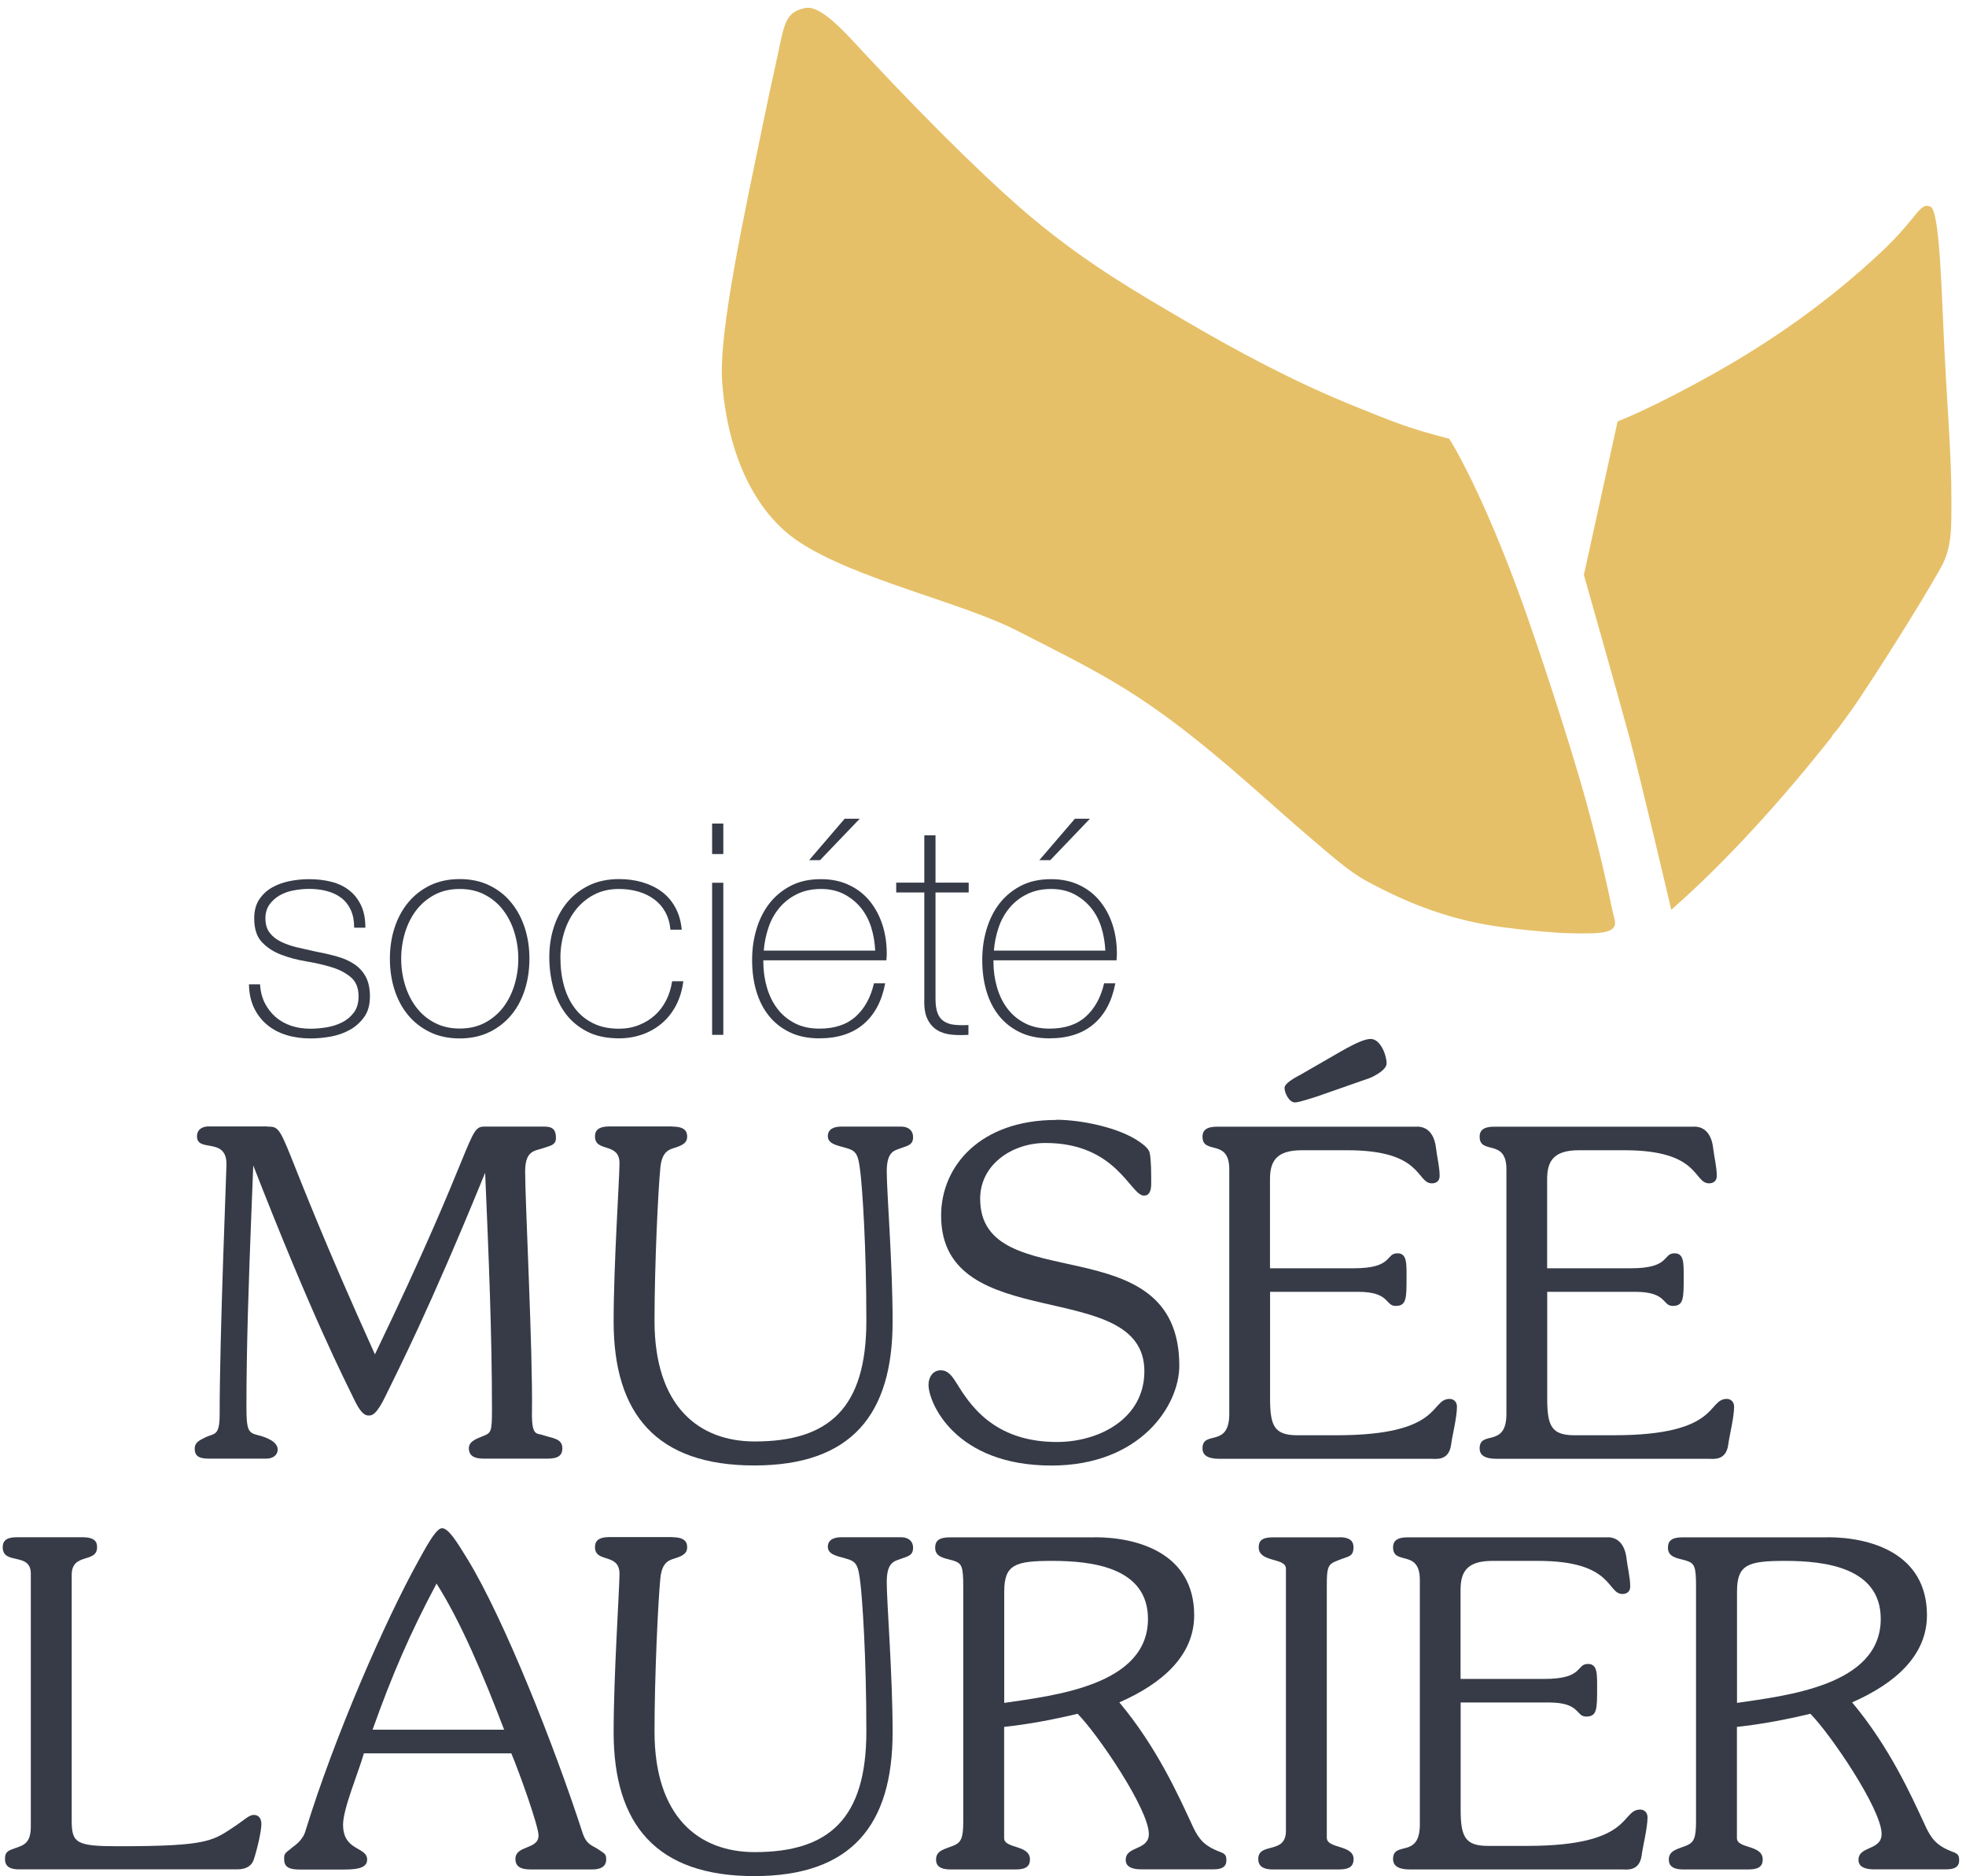
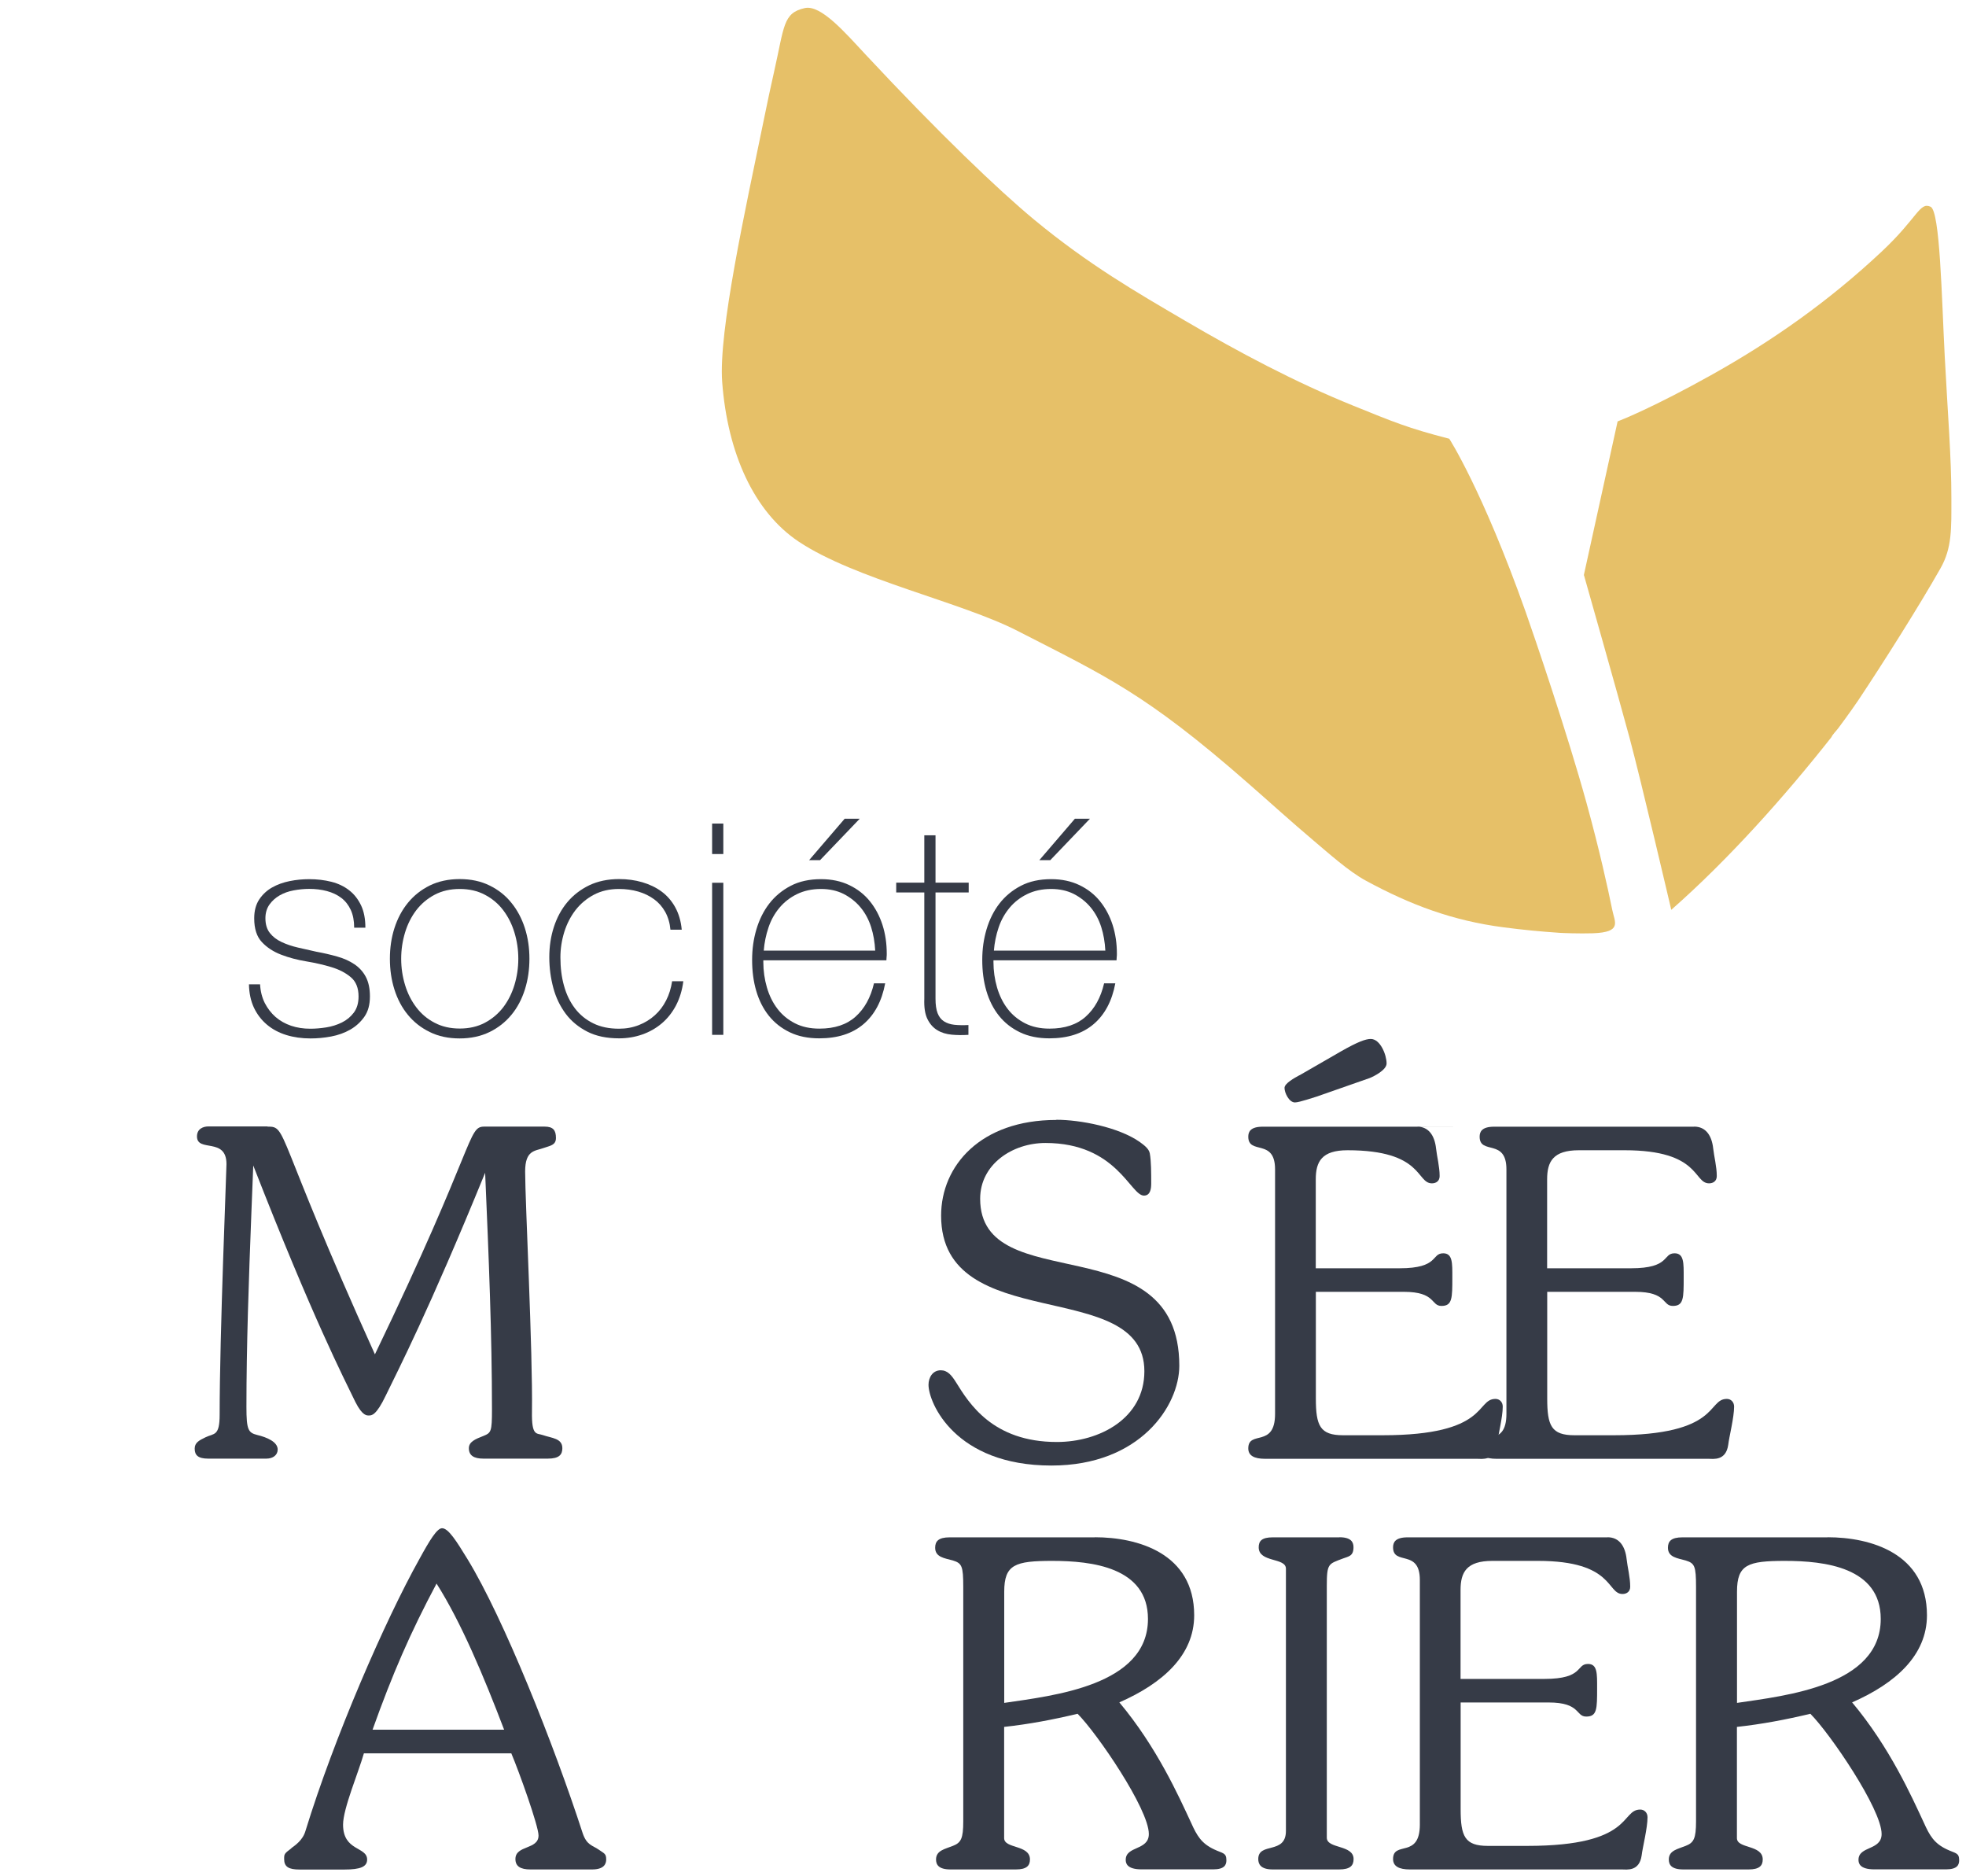
<svg xmlns="http://www.w3.org/2000/svg" id="Layer_1" viewBox="0 0 224.59 214.28">
  <defs>
    <style>
      .cls-1 {
        fill: #363b47;
      }

      .cls-2 {
        fill: #e6c068;
      }
    </style>
  </defs>
  <g>
    <path class="cls-2" d="M150.02,95.97c-2.46-2.07-5.3-4.65-7.54-6.6-11.63-10.18-16.17-12.15-26.25-17.32-6.41-3.29-18.53-5.89-24.99-10.19-5.08-3.39-8.12-10.04-8.74-18.22-.44-5.76,2.64-19.68,4.8-30.17.36-1.76.73-3.53,1.13-5.28,1.18-5.2,1-6.72,3.52-7.27,1.85-.4,4.65,2.87,6.93,5.31,8.39,8.99,15.17,15.47,19.24,18.84,6.26,5.18,11.77,8.34,17.19,11.52,6.21,3.64,12.62,7.05,19.3,9.75,4.55,1.84,6.21,2.55,10.95,3.77,0,0,3.78,5.84,8.71,19.73,1.03,2.91,4.77,13.89,6.97,21.87,1.48,5.38,2.42,9.65,2.94,12.21.28,1.39,1.17,2.55-2.21,2.67-1.55.05-3.55-.03-3.79-.05-2.34-.16-4.18-.34-6.41-.63-5.78-.75-10.6-2.54-15.74-5.33-1.95-1.05-4.31-3.18-6-4.6Z" />
    <path class="cls-2" d="M180.93,65.7l3.86-17.57s.34-.14.34-.14c.01,0,3.74-1.45,10.51-5.24,6.87-3.85,13.27-8.35,19.3-14,4.17-3.91,4.33-5.71,5.6-5.14,1.09.49,1.27,10.37,1.62,17.08.35,6.69.76,11.44.76,16.21,0,3.5.08,5.67-1.24,8-2.48,4.38-6.6,10.88-9.39,15.07-.48.72-.99,1.41-1.49,2.11-.27.37-.53.73-.81,1.1-.24.32-.61.66-.78,1.02-5.35,6.79-11.81,14.02-18.29,19.71,0,0-3.47-14.84-4.78-19.7s-5.19-18.5-5.19-18.51c0,0,0,0,0,0Z" />
  </g>
  <g>
    <path class="cls-1" d="M29.71,112.41c.04.81.23,1.53.54,2.15.32.62.73,1.15,1.23,1.59.51.44,1.1.77,1.77,1,.68.23,1.41.34,2.2.34.56,0,1.17-.05,1.81-.15.64-.1,1.24-.29,1.79-.56s1.01-.65,1.37-1.13c.36-.48.54-1.1.54-1.84,0-.97-.29-1.7-.88-2.2-.59-.5-1.32-.88-2.21-1.15-.89-.27-1.85-.49-2.87-.66-1.03-.17-1.98-.42-2.87-.76s-1.63-.82-2.21-1.44c-.59-.62-.88-1.53-.88-2.72,0-.86.19-1.57.57-2.15.38-.57.87-1.03,1.47-1.37.6-.34,1.27-.58,2.01-.73.74-.15,1.49-.22,2.23-.22.9,0,1.75.1,2.54.3.79.2,1.47.53,2.04.98.58.45,1.02,1.03,1.35,1.72.33.7.49,1.54.49,2.54h-1.28c0-.79-.13-1.46-.39-2.03-.26-.56-.62-1.02-1.08-1.37-.46-.35-1.01-.61-1.64-.78-.63-.17-1.31-.25-2.03-.25-.59,0-1.18.06-1.77.17-.6.11-1.13.3-1.6.57-.47.27-.86.62-1.17,1.05-.3.43-.46.95-.46,1.56,0,.7.17,1.26.51,1.69s.78.77,1.34,1.03c.55.26,1.17.47,1.86.63.69.16,1.38.32,2.08.47.86.16,1.66.34,2.42.56.76.21,1.41.51,1.96.88.55.37.99.85,1.3,1.44.31.59.47,1.33.47,2.23,0,.95-.21,1.72-.64,2.33-.43.61-.97,1.1-1.62,1.47-.65.37-1.38.63-2.18.78-.8.15-1.58.22-2.35.22-.99,0-1.91-.13-2.76-.39-.84-.26-1.58-.65-2.21-1.18-.63-.53-1.13-1.18-1.49-1.94-.36-.77-.55-1.66-.57-2.67h1.28Z" />
    <path class="cls-1" d="M44.54,109.5c0-1.24.17-2.41.52-3.5.35-1.09.86-2.06,1.54-2.89.68-.83,1.51-1.49,2.5-1.98.99-.48,2.13-.73,3.41-.73s2.42.24,3.41.73c.99.48,1.83,1.14,2.5,1.98.68.83,1.19,1.8,1.54,2.89.35,1.09.52,2.26.52,3.5s-.17,2.41-.52,3.52c-.35,1.1-.86,2.07-1.54,2.89-.68.82-1.51,1.48-2.5,1.96-.99.48-2.13.73-3.41.73s-2.42-.24-3.41-.73c-.99-.48-1.83-1.14-2.5-1.96-.68-.82-1.19-1.79-1.54-2.89-.35-1.1-.52-2.28-.52-3.52ZM45.83,109.5c0,1.04.15,2.03.44,2.99.29.96.72,1.81,1.28,2.55.56.74,1.26,1.34,2.1,1.77.83.44,1.79.66,2.87.66s2.04-.22,2.87-.66c.83-.44,1.53-1.03,2.1-1.77.56-.74.99-1.59,1.28-2.55.29-.96.44-1.95.44-2.99s-.15-2.03-.44-2.99c-.29-.96-.72-1.81-1.28-2.55-.56-.74-1.26-1.33-2.1-1.77-.83-.44-1.79-.66-2.87-.66s-2.04.22-2.87.66c-.83.44-1.53,1.03-2.1,1.77-.56.74-.99,1.59-1.28,2.55-.29.96-.44,1.95-.44,2.99Z" />
    <path class="cls-1" d="M76.59,106.19c-.07-.77-.27-1.44-.59-2.03-.33-.59-.75-1.07-1.27-1.45-.52-.38-1.12-.68-1.81-.88-.69-.2-1.42-.3-2.21-.3-1.08,0-2.04.22-2.87.66-.83.44-1.53,1.03-2.1,1.76-.56.73-.99,1.57-1.28,2.5-.29.94-.44,1.9-.44,2.89,0,1.17.13,2.25.41,3.24.27.99.69,1.85,1.25,2.59.56.73,1.26,1.3,2.1,1.71.83.41,1.81.61,2.94.61.81,0,1.56-.14,2.25-.41.69-.27,1.3-.64,1.83-1.12.53-.47.96-1.04,1.3-1.71.34-.66.56-1.39.68-2.18h1.28c-.13,1.04-.42,1.96-.84,2.77-.43.81-.97,1.49-1.62,2.04-.65.55-1.4.98-2.23,1.27-.83.29-1.71.44-2.64.44-1.42,0-2.63-.25-3.63-.76-1-.51-1.83-1.19-2.47-2.04-.64-.86-1.12-1.84-1.42-2.96-.3-1.12-.46-2.28-.46-3.5s.17-2.37.52-3.45c.35-1.08.86-2.03,1.54-2.84.68-.81,1.51-1.45,2.5-1.93.99-.47,2.13-.71,3.41-.71.95,0,1.83.12,2.65.36s1.56.59,2.2,1.06c.64.47,1.17,1.08,1.57,1.81s.65,1.58.74,2.55h-1.28Z" />
    <path class="cls-1" d="M81.35,97.54v-3.48h1.28v3.48h-1.28ZM81.35,118.19v-17.37h1.28v17.37h-1.28Z" />
    <path class="cls-1" d="M87.2,109.67v.2c0,1.01.14,1.98.41,2.91.27.92.67,1.74,1.2,2.43.53.7,1.2,1.25,2,1.66.8.41,1.73.61,2.8.61,1.74,0,3.12-.46,4.13-1.37,1.02-.91,1.72-2.18,2.1-3.8h1.28c-.38,2.03-1.21,3.58-2.48,4.66-1.27,1.08-2.96,1.62-5.05,1.62-1.28,0-2.41-.23-3.36-.69-.96-.46-1.76-1.09-2.4-1.89-.64-.8-1.12-1.75-1.44-2.84-.32-1.09-.47-2.27-.47-3.53s.16-2.38.49-3.5c.33-1.11.82-2.1,1.47-2.94.65-.84,1.47-1.52,2.45-2.03.98-.51,2.13-.76,3.46-.76,1.22,0,2.29.23,3.23.68.94.45,1.72,1.06,2.35,1.84.63.78,1.11,1.68,1.44,2.7.33,1.03.49,2.12.49,3.3,0,.11,0,.24-.02.39-.01.15-.02.27-.02.36h-14.06ZM99.98,108.56c-.05-.95-.2-1.84-.47-2.69-.27-.84-.67-1.59-1.2-2.23-.53-.64-1.18-1.15-1.93-1.54-.76-.38-1.62-.57-2.59-.57-1.04,0-1.95.2-2.75.59-.79.39-1.46.91-2,1.56-.54.64-.96,1.39-1.25,2.25s-.47,1.74-.54,2.64h12.74ZM96.49,93.51h1.72l-4.53,4.73h-1.25l4.06-4.73Z" />
    <path class="cls-1" d="M110.66,101.93h-3.79v12.13c0,.7.08,1.25.24,1.66.16.41.4.72.73.93.33.21.72.34,1.18.39.46.05,1,.06,1.61.03v1.12c-.65.04-1.29.04-1.91-.02-.62-.06-1.17-.22-1.64-.51-.47-.28-.85-.7-1.13-1.27-.28-.56-.4-1.34-.36-2.33v-12.13h-3.21v-1.12h3.21v-5.41h1.28v5.41h3.79v1.12Z" />
    <path class="cls-1" d="M113.49,109.67v.2c0,1.01.14,1.98.41,2.91.27.92.67,1.74,1.2,2.43.53.7,1.2,1.25,2,1.66.8.41,1.73.61,2.8.61,1.74,0,3.12-.46,4.13-1.37,1.02-.91,1.72-2.18,2.1-3.8h1.28c-.38,2.03-1.21,3.58-2.48,4.66-1.27,1.08-2.96,1.62-5.05,1.62-1.28,0-2.41-.23-3.36-.69-.96-.46-1.76-1.09-2.4-1.89-.64-.8-1.12-1.75-1.44-2.84-.32-1.09-.47-2.27-.47-3.53s.16-2.38.49-3.5c.33-1.11.82-2.1,1.47-2.94.65-.84,1.47-1.52,2.45-2.03.98-.51,2.13-.76,3.46-.76,1.22,0,2.29.23,3.23.68.94.45,1.72,1.06,2.35,1.84.63.78,1.11,1.68,1.44,2.7.33,1.03.49,2.12.49,3.3,0,.11,0,.24-.02.39-.01.15-.02.27-.02.36h-14.06ZM126.27,108.56c-.05-.95-.2-1.84-.47-2.69-.27-.84-.67-1.59-1.2-2.23-.53-.64-1.18-1.15-1.93-1.54-.76-.38-1.62-.57-2.59-.57-1.04,0-1.95.2-2.75.59-.79.39-1.46.91-2,1.56s-.96,1.39-1.25,2.25-.47,1.74-.54,2.64h12.74ZM122.79,93.51h1.72l-4.53,4.73h-1.25l4.06-4.73Z" />
  </g>
  <g>
    <path class="cls-1" d="M30.55,128.67c2.33,0,.73.47,12.28,26.01,11.61-24.1,10.57-26.01,12.49-26.01h6.89c.98,0,1.3.41,1.3,1.3,0,.83-.67.88-1.4,1.14-.98.36-2.12.21-2.12,2.69,0,3.37.88,20.62.78,27.41-.05,2.85.52,2.44,1.24,2.69,1.04.36,2.23.36,2.23,1.5,0,.73-.36,1.19-1.66,1.19h-7.36c-1.09,0-1.66-.36-1.66-1.19,0-.73.73-1.04,1.66-1.4.88-.36.98-.47.98-3.01,0-8.5-.36-17.31-.78-27.05-6.48,15.86-9.9,22.44-11.35,25.44-1.09,2.28-1.61,2.28-1.92,2.28-.21,0-.73.1-1.56-1.55-1.35-2.8-4.82-9.48-11.66-27l-.21,5.29c-.31,7.93-.57,15.39-.57,22.28,0,2.64.21,2.95,1.24,3.21,1.09.26,2.33.78,2.33,1.66,0,.62-.52,1.04-1.3,1.04h-6.63c-1.19,0-1.55-.41-1.55-1.14,0-.67.47-.93,1.24-1.3.98-.47,1.61-.1,1.61-2.59,0-9.17.78-27.78.78-28.61,0-3.11-3.37-1.3-3.37-3.16,0-.88.73-1.14,1.3-1.14h6.74Z" />
-     <path class="cls-1" d="M76.84,128.67c1.4,0,1.66.57,1.66,1.14,0,.62-.36.93-1.3,1.24-.62.21-1.56.31-1.76,2.28-.26,2.59-.67,11.25-.67,17.52,0,9.74,5.03,13.78,11.45,13.78,8.45,0,12.75-3.78,12.75-13.78,0-8.76-.47-15.13-.67-16.84-.26-2.38-.52-2.59-1.81-2.95-.99-.26-1.92-.47-1.92-1.3,0-.88.83-1.09,1.5-1.09h6.89c.83,0,1.35.47,1.35,1.19,0,.88-.57.98-1.3,1.24-.78.31-1.71.31-1.71,2.69s.67,10.57.67,17.15c0,10.57-4.66,16.43-15.81,16.43s-16.06-5.86-16.06-16.43c0-6.53.67-16.38.67-18.09,0-2.44-2.8-1.19-2.8-3.06,0-.62.31-1.14,1.66-1.14h7.2Z" />
    <path class="cls-1" d="M120.68,127.89c2.69,0,7.1.83,9.53,2.54.41.31,1.04.73,1.14,1.3.16.88.16,2.23.16,3.42,0,.52-.05,1.4-.83,1.4-1.55,0-3.11-6.01-11.25-6.01-3.78,0-7.46,2.44-7.46,6.37,0,11.5,22.75,2.8,22.75,19.07,0,4.56-4.46,11.4-14.61,11.4-11.04,0-14.04-7.2-14.04-9.22,0-.83.47-1.66,1.4-1.66.78,0,1.24.57,1.76,1.4,1.45,2.33,4.15,6.79,11.5,6.79,4.87,0,10-2.69,10-8.08,0-10.93-23.22-3.94-23.22-17.77,0-5.7,4.51-10.93,13.16-10.93Z" />
-     <path class="cls-1" d="M161.87,128.67c1.35,0,2.02,1.04,2.18,2.49.1.93.41,2.07.41,3.16,0,.57-.41.83-.88.83-1.81,0-.98-3.78-9.64-3.78h-5.23c-2.95,0-3.63,1.3-3.63,3.32v10.16h9.59c4.51,0,3.58-1.71,4.97-1.71,1.09,0,1.04,1.14,1.04,2.75,0,2.38,0,3.26-1.24,3.26s-.62-1.61-4.3-1.61h-10.05v12.18c0,3.11.47,4.2,3.11,4.2h4.51c12.18,0,10.62-4.15,12.9-4.15.47,0,.83.36.83.88,0,1.24-.57,3.47-.67,4.35-.26,1.87-1.71,1.61-2.23,1.61h-24.25c-1.24,0-1.92-.36-1.92-1.19,0-2.12,3.06,0,3.06-3.94v-27.93c0-3.58-3.06-1.61-3.06-3.73,0-.57.26-1.14,1.66-1.14h22.85ZM148.45,122.81l4.77-2.75c1.92-1.09,2.8-1.4,3.37-1.4,1.09,0,1.81,1.81,1.81,2.8,0,.73-1.4,1.45-1.92,1.66l-6.06,2.12c-.21.05-1.97.67-2.49.67-.67,0-1.19-1.09-1.19-1.66,0-.52,1.14-1.14,1.71-1.45Z" />
+     <path class="cls-1" d="M161.87,128.67c1.35,0,2.02,1.04,2.18,2.49.1.93.41,2.07.41,3.16,0,.57-.41.83-.88.83-1.81,0-.98-3.78-9.64-3.78c-2.95,0-3.63,1.3-3.63,3.32v10.16h9.59c4.51,0,3.58-1.71,4.97-1.71,1.09,0,1.04,1.14,1.04,2.75,0,2.38,0,3.26-1.24,3.26s-.62-1.61-4.3-1.61h-10.05v12.18c0,3.11.47,4.2,3.11,4.2h4.51c12.18,0,10.62-4.15,12.9-4.15.47,0,.83.36.83.88,0,1.24-.57,3.47-.67,4.35-.26,1.87-1.71,1.61-2.23,1.61h-24.25c-1.24,0-1.92-.36-1.92-1.19,0-2.12,3.06,0,3.06-3.94v-27.93c0-3.58-3.06-1.61-3.06-3.73,0-.57.26-1.14,1.66-1.14h22.85ZM148.45,122.81l4.77-2.75c1.92-1.09,2.8-1.4,3.37-1.4,1.09,0,1.81,1.81,1.81,2.8,0,.73-1.4,1.45-1.92,1.66l-6.06,2.12c-.21.05-1.97.67-2.49.67-.67,0-1.19-1.09-1.19-1.66,0-.52,1.14-1.14,1.71-1.45Z" />
    <path class="cls-1" d="M193.53,128.67c1.35,0,2.02,1.04,2.18,2.49.1.93.41,2.07.41,3.16,0,.57-.41.83-.88.83-1.81,0-.98-3.78-9.64-3.78h-5.23c-2.95,0-3.63,1.3-3.63,3.32v10.16h9.59c4.51,0,3.58-1.71,4.97-1.71,1.09,0,1.04,1.14,1.04,2.75,0,2.38,0,3.26-1.24,3.26s-.62-1.61-4.3-1.61h-10.05v12.18c0,3.11.47,4.2,3.11,4.2h4.51c12.18,0,10.62-4.15,12.9-4.15.47,0,.83.36.83.88,0,1.24-.57,3.47-.67,4.35-.26,1.87-1.71,1.61-2.23,1.61h-24.25c-1.24,0-1.92-.36-1.92-1.19,0-2.12,3.06,0,3.06-3.94v-27.93c0-3.58-3.06-1.61-3.06-3.73,0-.57.26-1.14,1.66-1.14h22.85Z" />
-     <path class="cls-1" d="M9.43,175.57c1.45,0,1.66.57,1.66,1.14,0,1.87-2.9.57-2.9,3.16v28.04c0,2.59.52,2.95,5.29,2.95,10.57,0,10.83-.62,13.58-2.44.78-.52,1.4-1.14,1.92-1.14.62,0,.88.47.88,1.04,0,.83-.47,2.85-.88,4.09-.21.62-.78,1.09-1.87,1.09H2.18c-1.35,0-1.61-.57-1.61-1.19,0-.93.52-.98,1.19-1.24,1.04-.36,1.76-.62,1.76-2.49v-28.86c0-2.49-3.21-.93-3.21-3.01,0-.67.36-1.14,1.56-1.14h7.57Z" />
    <path class="cls-1" d="M33.29,211.07c.41-.31,1.3-.88,1.61-1.97,3.26-10.62,9.07-23.99,13.01-31.04,1.19-2.18,2.02-3.52,2.59-3.52.73,0,1.66,1.5,2.9,3.52,4.15,6.79,9.9,21.25,13.16,31.3.47,1.4,1.14,1.4,1.81,1.87.67.47.88.47.88,1.14,0,.47-.21,1.14-1.61,1.14h-7.05c-1.14,0-1.71-.36-1.71-1.19,0-1.61,2.64-1.04,2.64-2.69,0-1.09-2.23-7.31-3.11-9.38h-16.84c-.62,2.18-2.38,6.32-2.38,8.14,0,3.06,2.75,2.49,2.75,3.99,0,.83-.78,1.14-2.59,1.14h-5.13c-1.24,0-1.76-.31-1.76-1.19,0-.57,0-.62.83-1.24ZM49.87,180.86c-3.01,5.65-5.03,10.31-7.31,16.69h15.03c-2.33-6.11-4.92-12.28-7.72-16.69Z" />
-     <path class="cls-1" d="M76.84,175.57c1.4,0,1.66.57,1.66,1.14,0,.62-.36.93-1.3,1.24-.62.21-1.56.31-1.76,2.28-.26,2.59-.67,11.25-.67,17.52,0,9.74,5.03,13.78,11.45,13.78,8.45,0,12.75-3.78,12.75-13.78,0-8.76-.47-15.13-.67-16.84-.26-2.38-.52-2.59-1.81-2.95-.98-.26-1.92-.47-1.92-1.3,0-.88.83-1.09,1.5-1.09h6.89c.83,0,1.35.47,1.35,1.19,0,.88-.57.98-1.3,1.24-.78.31-1.71.31-1.71,2.69s.67,10.57.67,17.15c0,10.57-4.66,16.43-15.81,16.43s-16.06-5.86-16.06-16.43c0-6.53.67-16.38.67-18.09,0-2.44-2.8-1.19-2.8-3.06,0-.62.31-1.14,1.66-1.14h7.2Z" />
    <path class="cls-1" d="M125.07,175.57c4.87,0,11.35,1.81,11.35,8.91,0,4.56-3.58,7.77-8.55,9.95,4.3,5.13,6.79,10.73,8.19,13.73.67,1.5,1.19,2.38,2.64,3.06.98.47,1.4.36,1.4,1.24,0,.52-.21,1.04-1.5,1.04h-8.19c-1.71,0-1.81-.73-1.81-1.09,0-1.61,2.64-1.04,2.64-2.95,0-2.85-5.91-11.5-8.14-13.73-2.8.67-5.54,1.19-8.39,1.5v12.7c0,1.24,2.95.73,2.95,2.44,0,.73-.41,1.14-1.61,1.14h-7.46c-1.4,0-1.66-.57-1.66-1.14,0-1.04,1.04-1.19,1.92-1.55.93-.36,1.19-.83,1.19-2.8v-26.79c0-2.38-.16-2.69-1.19-3.01-.93-.26-2.02-.36-2.02-1.45,0-.73.36-1.19,1.66-1.19h16.58ZM114.71,194.49c5.6-.83,16.43-1.97,16.43-9.59,0-5.91-6.43-6.63-10.93-6.63-4.25,0-5.49.41-5.49,3.52v12.7Z" />
    <path class="cls-1" d="M153.01,175.57c1.35,0,1.61.57,1.61,1.14,0,1.04-.57,1.04-1.24,1.3-1.61.62-1.81.52-1.81,3.11v28.76c0,1.3,3.06.78,3.06,2.44,0,.73-.36,1.19-1.66,1.19h-7.57c-1.4,0-1.66-.62-1.66-1.19,0-1.97,3.16-.47,3.16-3.21v-29.95c0-1.3-3.11-.67-3.11-2.44,0-.73.36-1.14,1.61-1.14h7.62Z" />
    <path class="cls-1" d="M183.64,175.57c1.35,0,2.02,1.04,2.18,2.49.1.93.41,2.07.41,3.16,0,.57-.41.83-.88.83-1.81,0-.98-3.78-9.64-3.78h-5.23c-2.95,0-3.63,1.3-3.63,3.32v10.16h9.59c4.51,0,3.58-1.71,4.97-1.71,1.09,0,1.04,1.14,1.04,2.75,0,2.38,0,3.26-1.24,3.26s-.62-1.61-4.3-1.61h-10.05v12.18c0,3.11.47,4.2,3.11,4.2h4.51c12.18,0,10.62-4.15,12.9-4.15.47,0,.83.36.83.88,0,1.24-.57,3.47-.67,4.35-.26,1.87-1.71,1.61-2.23,1.61h-24.25c-1.24,0-1.92-.36-1.92-1.19,0-2.12,3.06,0,3.06-3.94v-27.93c0-3.58-3.06-1.61-3.06-3.73,0-.57.26-1.14,1.66-1.14h22.85Z" />
    <path class="cls-1" d="M208.78,175.57c4.87,0,11.35,1.81,11.35,8.91,0,4.56-3.58,7.77-8.55,9.95,4.3,5.13,6.79,10.73,8.19,13.73.67,1.5,1.19,2.38,2.64,3.06.98.47,1.4.36,1.4,1.24,0,.52-.21,1.04-1.5,1.04h-8.19c-1.71,0-1.81-.73-1.81-1.09,0-1.61,2.64-1.04,2.64-2.95,0-2.85-5.91-11.5-8.14-13.73-2.8.67-5.54,1.19-8.39,1.5v12.7c0,1.24,2.95.73,2.95,2.44,0,.73-.41,1.14-1.61,1.14h-7.46c-1.4,0-1.66-.57-1.66-1.14,0-1.04,1.04-1.19,1.92-1.55.93-.36,1.19-.83,1.19-2.8v-26.79c0-2.38-.16-2.69-1.19-3.01-.93-.26-2.02-.36-2.02-1.45,0-.73.36-1.19,1.66-1.19h16.58ZM198.42,194.49c5.6-.83,16.43-1.97,16.43-9.59,0-5.91-6.43-6.63-10.93-6.63-4.25,0-5.49.41-5.49,3.52v12.7Z" />
  </g>
</svg>